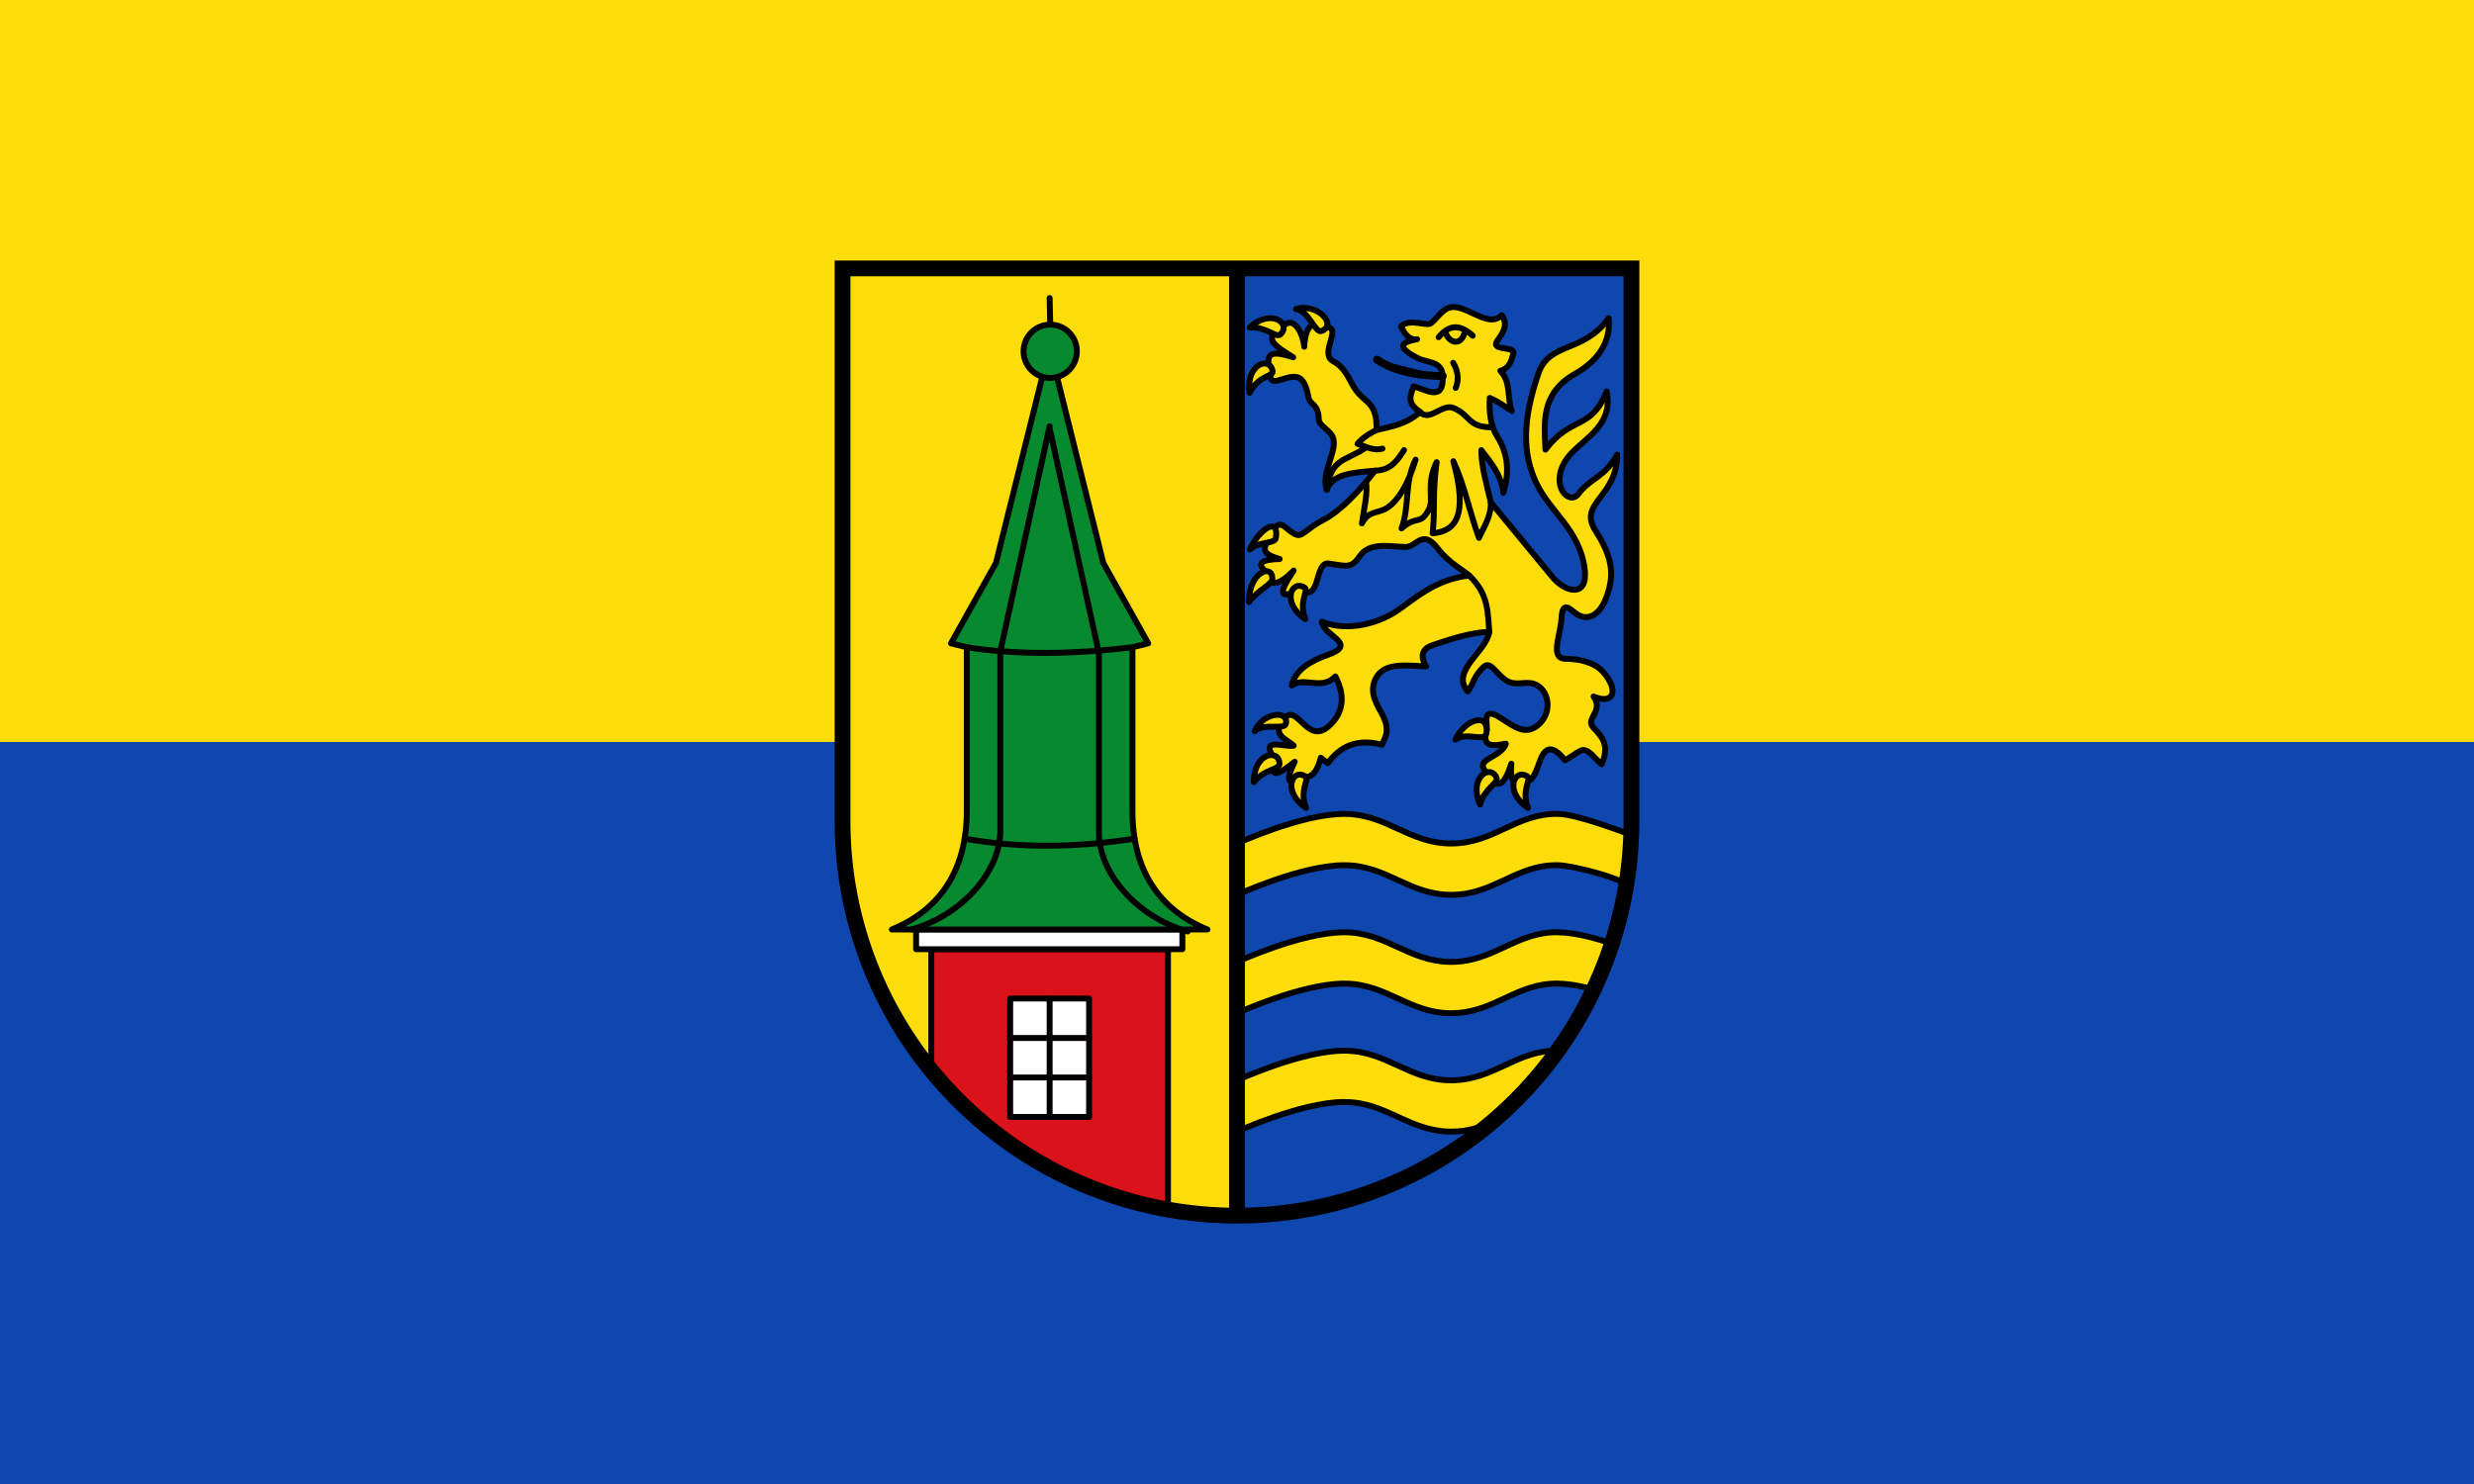
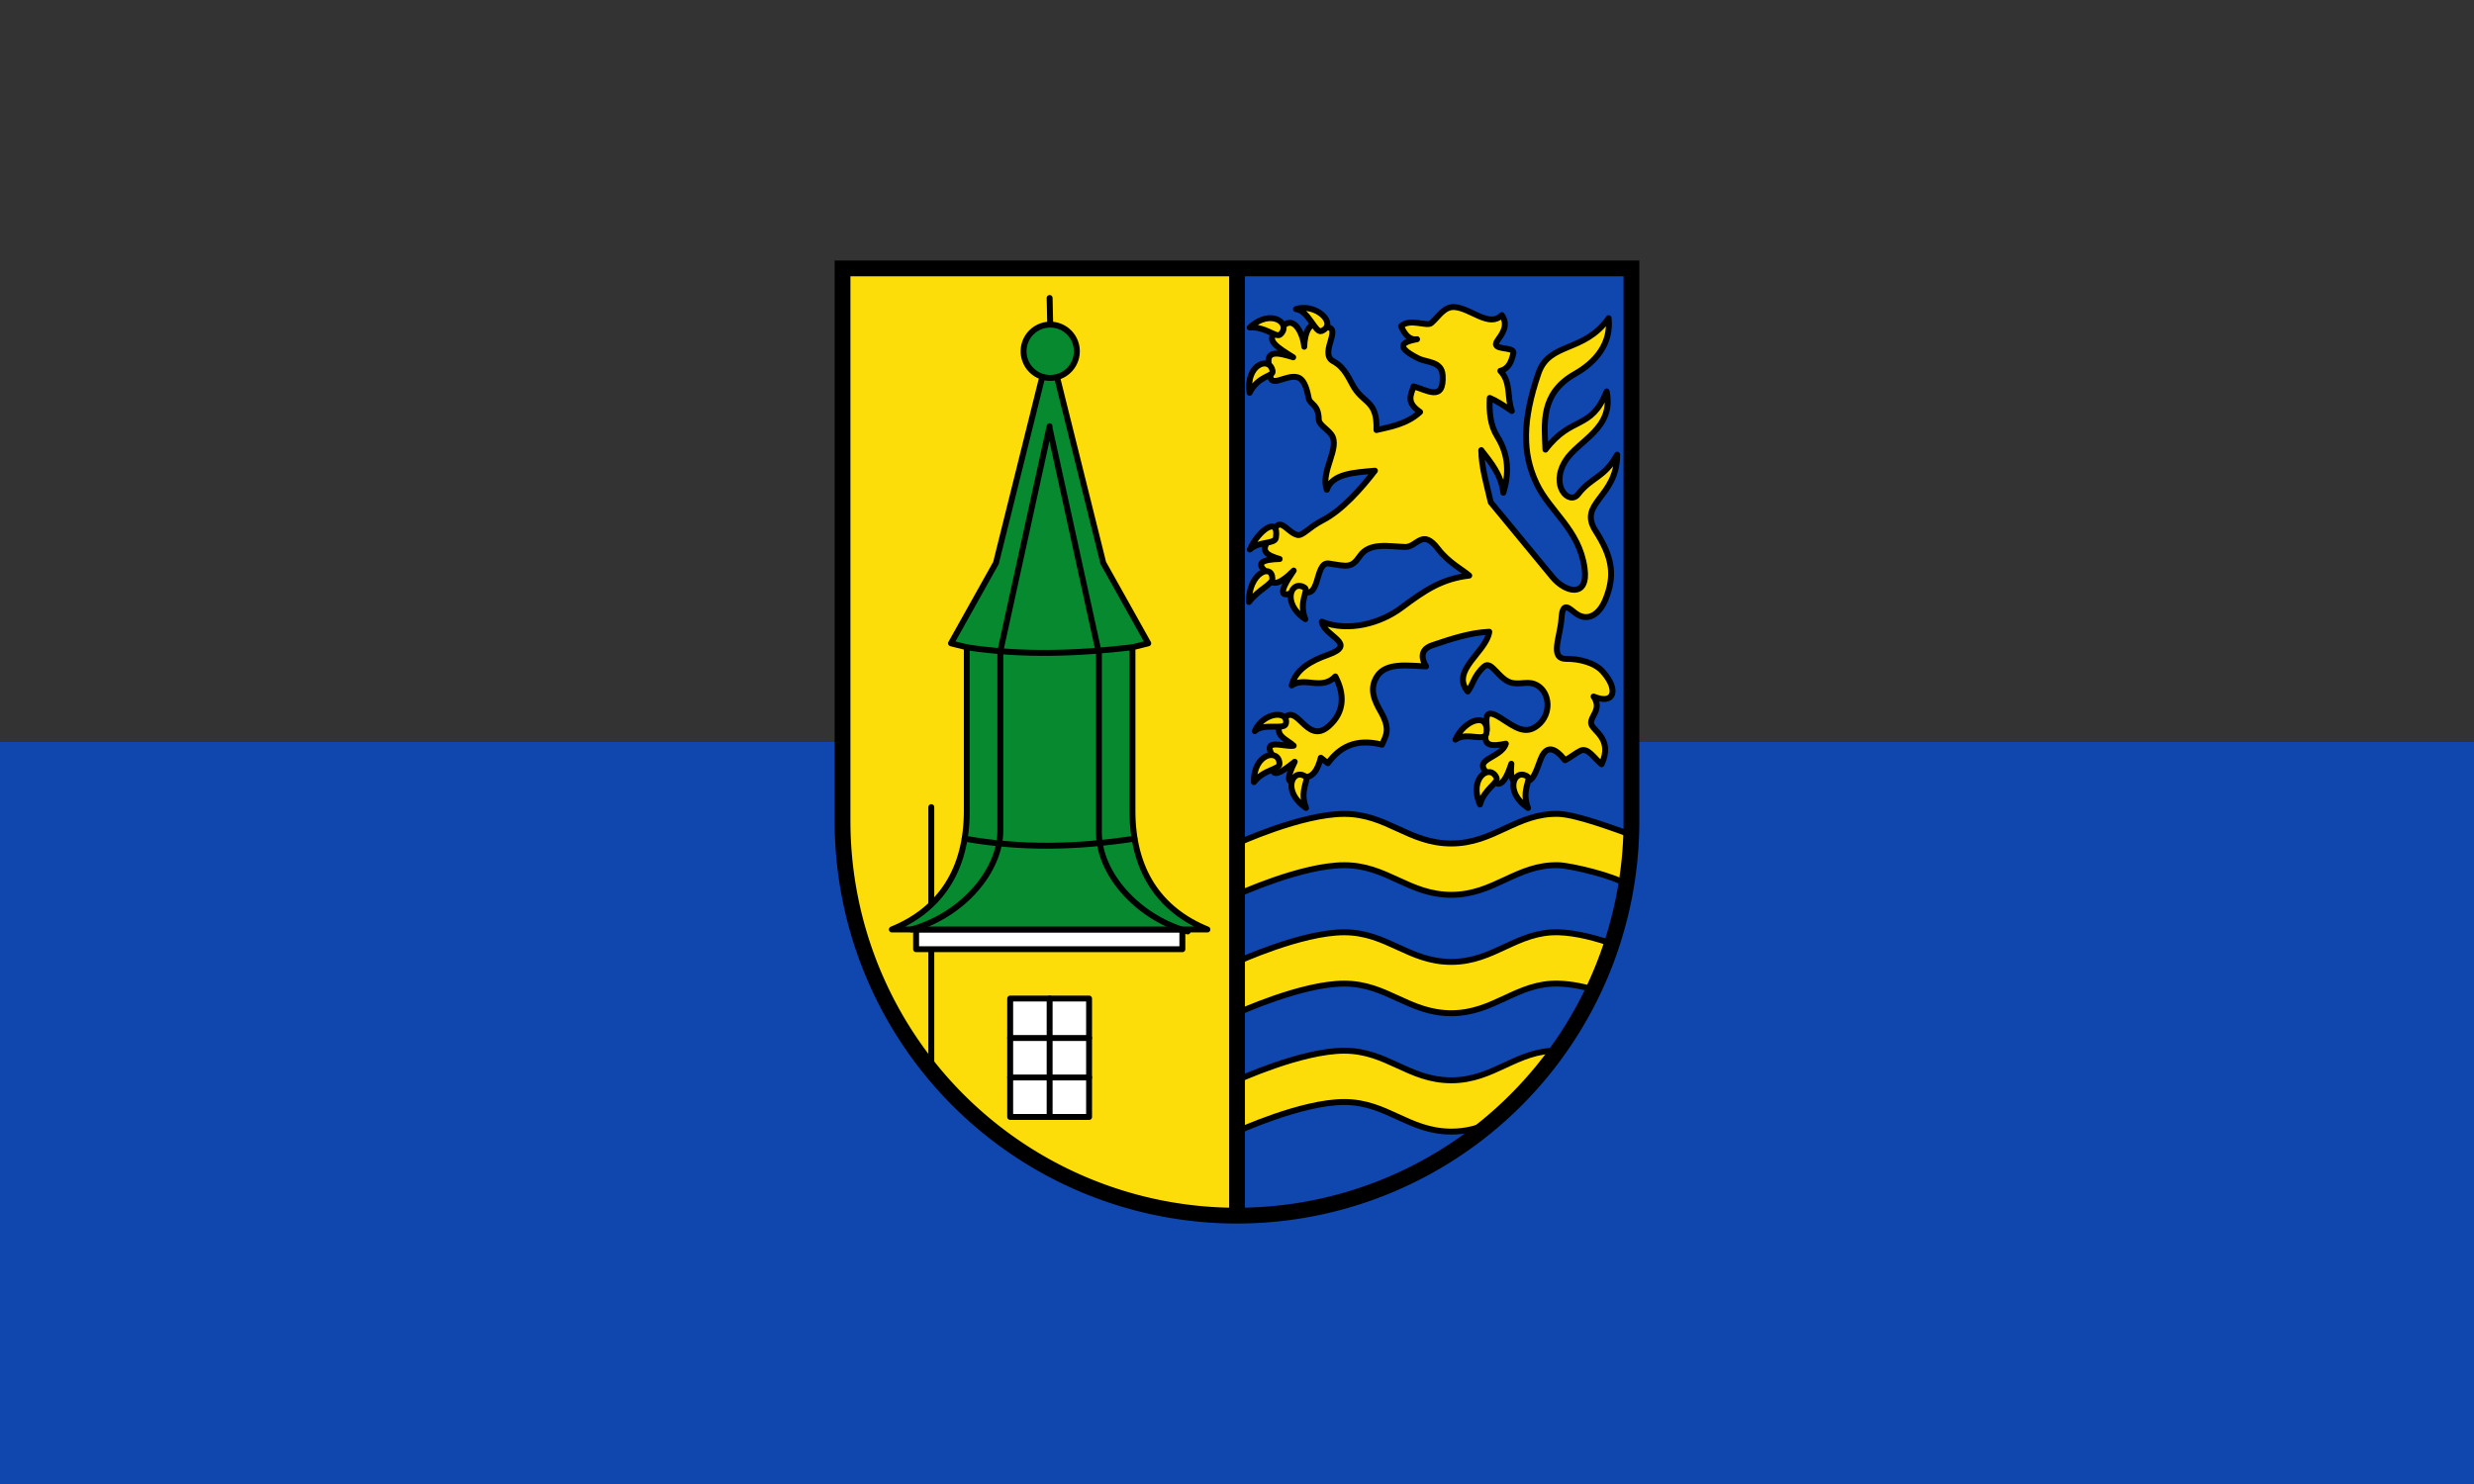
<svg xmlns="http://www.w3.org/2000/svg" xmlns:ns1="http://www.inkscape.org/namespaces/inkscape" xmlns:ns2="http://sodipodi.sourceforge.net/DTD/sodipodi-0.dtd" width="500" height="300" id="svg2" version="1.1" ns1:version="0.91 r13725" ns2:docname="Flagge_Sande2.svg">
  <rect width="100%" height="100%" fill="#333333" stroke="none" />
  <defs id="defs40" />
  <ns2:namedview pagecolor="#ffffff" bordercolor="#666666" borderopacity="1" objecttolerance="10" gridtolerance="10" guidetolerance="10" ns1:pageopacity="0" ns1:pageshadow="2" ns1:window-width="1535" ns1:window-height="876" id="namedview38" showgrid="false" ns1:zoom="1.7705954" ns1:cx="250" ns1:cy="150" ns1:window-x="65" ns1:window-y="24" ns1:window-maximized="1" ns1:current-layer="svg2" />
-   <path d="M500 0v150H0V0" color="#000" fill="#fcdd09" id="path4" />
  <path d="M500 150v150H0V150" color="#000" fill="#0f47af" id="path6" />
  <path d="M170.301 54.256v112.491c-.44 53.752 49.265 79.779 79.71 79.779V54.256z" display="block" fill="#fcdd09" id="path8" />
  <path d="M329.72 54.256v112.491c.44 53.752-49.264 79.779-79.709 79.779V54.256z" display="block" fill="#0f47af" id="path10" />
  <path d="M250.012 194.453s12.992-5.984 21.653-5.984c8.662 0 12.992 5.984 21.654 5.984 8.662 0 13.226-6.212 21.654-5.984 3.644.099 7.782 1.232 11.305 2.485l-3.378 9.281c-2.633-.759-5.4-1.325-7.927-1.393-8.428-.229-12.993 5.984-21.654 5.984-8.662 0-12.992-5.984-21.654-5.984-8.661 0-21.653 5.984-21.653 5.984m0 23.935s12.992-5.984 21.653-5.984c8.662 0 12.992 5.984 21.654 5.984 3.097 0 5.67-.794 8.084-1.804 0 0 8.771-8.664 13.57-14.552-8.428-.228-12.993 5.984-21.654 5.984-8.662 0-12.992-5.984-21.654-5.984-8.661 0-21.653 5.984-21.653 5.984m0-47.872s12.992-5.983 21.653-5.983c8.662 0 12.992 5.983 21.654 5.983 8.662 0 13.226-6.211 21.654-5.983 3.644.098 11.786 3.188 15.309 4.442l-1.677 9.813c-2.047-1.638-11.104-3.814-13.632-3.883-8.428-.228-12.993 5.984-21.654 5.984-8.662 0-12.992-5.984-21.654-5.984-8.661 0-21.653 5.984-21.653 5.984" fill="#fcdd09" fill-rule="evenodd" stroke="#000" stroke-width="1.196" stroke-linecap="round" stroke-linejoin="round" id="path12" />
-   <path d="M188.217 191.888v23.936c12.323 17.339 29.806 23.613 47.832 28.723v-52.66z" fill="#da121a" fill-rule="evenodd" stroke="#000" stroke-width="1.196" stroke-linecap="round" stroke-linejoin="round" id="path14" />
+   <path d="M188.217 191.888v23.936v-52.66z" fill="#da121a" fill-rule="evenodd" stroke="#000" stroke-width="1.196" stroke-linecap="round" stroke-linejoin="round" id="path14" />
  <path d="M204.16 201.861h15.945v23.936H204.16z" fill="#fff" fill-rule="evenodd" stroke="#000" stroke-width="1.196" stroke-linecap="round" stroke-linejoin="round" id="path16" />
  <path d="M204.16 217.818h15.945m-15.944-7.978h15.944m-7.972-7.979v23.936" fill="none" stroke="#000" stroke-width="1.196" stroke-linecap="round" stroke-linejoin="round" id="path18" />
  <path d="M185.147 191.888v-3.99h53.812v3.99z" fill="#fff" fill-rule="evenodd" stroke="#000" stroke-width="1.196" stroke-linecap="round" stroke-linejoin="round" id="path20" />
  <path style="fill:#078930;fill-rule:evenodd;stroke:#000000;stroke-width:1.196;stroke-linecap:round;stroke-linejoin:round" ns1:connector-curvature="0" id="path24" d="m 212.133,187.898 -31.888,0 c 9.848,-4.008 15.147,-12.153 15.147,-23.936 l 0,-33.111 -3.189,-0.798 9.087,-16.25 10.843,-43.589 10.843,43.589 9.087,16.25 -3.189,0.798 0,33.111 c 0,11.782 5.299,19.927 15.147,23.936 l -31.888,0" />
  <path style="fill:none;stroke:#000000;stroke-width:1.196;stroke-linecap:round" ns1:connector-curvature="0" id="path26" d="M 212.253,65.626 212.133,60.241 m 27.902,128.057 c -10.511,-2.991 -17.937,-11.968 -17.937,-19.947 l 0,-36.303 -9.965,-45.478 M 184.231,187.898 c 10.511,-2.991 17.937,-11.968 17.937,-19.947 l 0,-36.303 9.965,-45.478 m -17.155,83.376 c 11.427,1.999 22.441,1.798 34.282,0 M 195.392,130.851 c 11.161,1.72 22.322,1.305 33.482,0" />
  <path d="M286.393 68.577c-1.553.224-2.495-.98-3.243-2.637 1.817-1.674 5.203.126 6.081-.609 1.507-1.26 2.613-3.478 4.865-3.246 3.246.335 6.935 4.181 9.425 1.623 1.464 2.128-.028 3.898-.912 5.174-1.5 2.165 3.607 1.009 3.243 2.536-.365 1.534-.847 3.094-2.635 3.55 2.226 2.343 1.287 5.249 2.331 8.116-1.581-1.07-3.143-2.1-4.46-2.638-.144 2.821.08 5.512 1.521 7.811 2.364 3.773 2.38 7.574 1.216 11.362-.406-3.596-2.48-6.077-4.459-8.623.044 3.517 1.126 7.033 1.925 10.55l12.467 15.115c2.608 3.163 7.34 4.296 6.486-1.826-1.095-7.836-6.995-11.34-9.73-17.144-2.862-6.076-2.853-12.675.406-22.216 2.196-6.431 9.188-4.071 14.189-11.158.56 5.166-2.64 8.919-6.79 11.26-7.161 4.038-6.143 10.255-5.98 15.318 5.317-7.014 9.215-3.815 12.364-11.768 1.579 7.508-5.753 9.917-8.31 14-3.219 5.137.786 9.069 2.533 6.796 2.737-3.56 5.27-3.254 7.906-8.014.024 8.679-8.035 9.707-4.359 15.419 3.51 5.452 3.9 9.105 2.028 13.796-1.275 3.194-3.674 4.644-6.081 2.84-1.275-.954-2.625-2.54-2.838 1.015-.229 3.815-2.51 8.248 1.013 8.217 2.498-.023 5.652.713 7.297 2.536 3.33 3.688 2.394 6.844-1.824 5.072 1.758 2.57-.61 3.885-.507 5.376.107 1.548 4.552 2.981 2.129 8.318-1.397-1.047-2.74-3.473-4.257-2.738-1.076.52-2.006 1.373-3.142 1.927-2.029-2.585-3.814-3.195-4.966-.101-.979 2.628-1.79 5.414-3.75 3.854-1.548 1.146-2.466.668-2.128-3.043-1.352 4.137-2.703 5.261-4.054 2.637-4.765-3.734 1.936-3.482 2.94-6.695-2.628.528-4.946.724-3.852-2.739.115-1.698-.998-4.898 2.838-2.434 2.845 1.828 4.917 3.468 7.398 1.521 2.95-2.314 2.503-6.652 0-8.115-1.775-1.037-3.14-.14-5.067-.507-2.687-.511-4.184-4.658-5.676-3.347-2.126 1.867-2.221 3.642-3.344 5.071-3.561-4.21 3.823-8.04 4.358-12.071-3.852.152-7.803 1.474-11.554 2.739-1.58.533-2.705 1.806-1.216 4.26-3.843-.16-8.126-.823-9.933 2.03-1.682 2.655-.384 5.092.811 7.202 2 3.532.978 4.817.203 6.593-5.33-1.349-8.578.522-10.946 3.754l-1.419-1.116c-.62 2.512-1.68 4.142-3.648 3.956-3.335 2.043-3.413.483-1.622-3.145-2.812 2.24-5.42 4.112-4.257-.811-2.722-4.246 2.18-2.065 4.054-2.435-1.42-1.341-4.253-2.03-2.432-4.87 3.043-4.827 4.836 5.078 9.527.914 3.276-2.909 3.162-6.554 1.318-10.043-2.703 2.895-6.245-.028-8.818 1.826.795-3.259 3.873-4.976 7.297-6.188 6.268-2.219-.805-3.77-1.216-6.695 5.327 2.104 11.804.38 16.114-2.84 4.843-3.618 8.161-5.826 13.682-6.493-1.183-1.082-4.157-2.581-6.283-5.376-3.258-4.282-4.231-.331-6.69-.406-3.269-.099-7.182-.992-9.12 1.826-1.717 2.496-2.51 2.109-6.284 1.522-3.007-.468-1.52 8.284-5.878 5.173-3.946 2.161-4.567 1.118-1.217-3.753-3.082 3.088-4.89 3.37-5.27.507-2.594-1.984-1.177-2.746 2.433-2.84-2.4-.73-4.58-1.552-1.42-4.667 1.137-4.734 2.798-.76 4.967-.202 1.095.28 2.254-1.49 5.133-2.96 3.916-1.999 7.884-6.507 10.576-10.025-4.235.376-8.643.591-9.73 3.855-1.37-3.72 2.832-8.54.912-11.158-.857-1.17-2.512-1.981-2.533-3.044-.064-3.159-1.743-2.991-2.027-4.26-.235-1.053-.661-3.785-2.23-4.262-2.465-.747-6.039 2.784-5.473-1.216-1.596-4.587 1.393-3.818 4.561-2.84-2.987-1.876-6.31-3.765-2.736-5.377 2.482-3.957 4.706.315 4.966 3.246.058-2.692 1.116-5.856 3.547-3.855 5.073-.893-.885 5.091 2.331 6.797 2.448 1.298 3.23 3.772 4.257 5.376 2.058 3.216 4.677 2.705 4.459 8.521 2.635-.623 6.182-1.177 8.817-3.652-2.782-1.893-1.942-3.28-1.317-5.173 2.628.68 6.195 3.23 5.878-2.232-.168-2.901-3.197-2.551-4.966-3.449-4.518-2.293-3.445-3.255-.203-3.855z" fill="#fcdd09" fill-rule="evenodd" stroke="#000" stroke-width="1.196" stroke-linecap="round" stroke-linejoin="round" id="path28" />
-   <path d="M296.933 116.356c4 3.788 3.715 7.575 4.054 11.362M268.15 99.01c.476-2.765.942-4.201 2.415-5.42 1.346-1.114 3.533-1.682 5.599-3.203m2.02-3.449c-1.89.927-3.07 1.854-3.815 2.78 1.677.597 3.354 1.465 5.031.974m4.358.304c-1.31 1.976-2.525 4.04-5.878 4.16m23.412 6.39c.07 2.972-1.403 4.913-2.386 7.183-1.996-5.462-2.887-10.558-5.186-15.494 3.077 11.234.337 14.172-4.18 14.576.527-5-.078-7.875.806-14.38-2.254 4.651-.448 7.368-1.561 9.53-1.746 3.388-2.494 1.115-5.534 3.86 1.712-4.633.474-9.05 2.838-13.898-1.55 5.114-3.476 8.16-5.607 9.651-1.889 1.323-3.856.508-5.237 3.232.453-3.01 1.24-6.42.802-8.36m10.954-14.16c1.797 2.079 4.48-1.691 6.673-.832 3.582 1.405 2.833 3.987 8.042 3.93m-8.026-13.039c1.112 1.846 1.122 3.73.507 5.072m-2.14-11.416c.718 2.462 3.415 3.19 4.062-.276m-5.368 1.446c2.298-2.835 4.595-2.43 6.892-.304" fill="none" stroke="#000" stroke-width="1.196" stroke-linecap="round" stroke-linejoin="round" id="path30" />
-   <path d="M278.309 72.713c3.882 2.57 8.602 3.226 13.28 3.317" fill-rule="evenodd" stroke="#000" stroke-width="1.595" stroke-linecap="round" stroke-linejoin="round" id="path32" />
  <path d="M261.914 62.49c2.49.193 3.916 4.927 5.144 4.441 3.397-1.345-1.029-5.774-5.144-4.441zm-9.356 3.72c3.221-.255 5.355 2.17 6.196 1.399 2.348-2.158-1.861-5.403-6.197-1.4zm-.01 13.198c1.69-3.44 4.803-3.32 4.654-4.325-.474-3.215-5.504-1.519-4.655 4.325zm.052 31.679c1.803-1.73 5.07-1.05 5.264-2.356.676-4.534-3.515-1.603-5.264 2.356zm-.177 10.613c1.957-2.574 4.747-3.576 4.731-4.718-.043-3.19-4.826-1.185-4.731 4.718zm11.394 3.472c-1.436-3.555.727-5.797-.12-6.356-2.713-1.788-4.8 3.096.12 6.356zm-10.234 22.635c1.802-1.73 5.975-.194 6.288-1.478.676-2.776-4.539-2.481-6.288 1.478zm-.165 10.311c1.956-2.574 5.185-2.55 5.17-3.693-.043-3.19-5.265-2.21-5.17 3.693zm10.543 5.214c-1.437-3.554.727-5.797-.122-6.356-2.711-1.787-4.798 3.097.122 6.356zm30.184-13.815c2.379-1.73 6.083.763 6.288-1.478.389-4.237-4.539-2.482-6.288 1.478zm4.968 13.12c.807-3.132 3.793-4.363 3.337-5.41-1.274-2.925-5.71.004-3.337 5.41zm9.71.695c-1.437-3.554.727-5.797-.121-6.356-2.712-1.787-4.799 3.097.12 6.356z" fill="#fcdd09" fill-rule="evenodd" stroke="#000" stroke-width="1.196" stroke-linecap="round" stroke-linejoin="round" id="path34" />
  <path d="m 250.011,54.256 0,191.472" id="path36" ns1:connector-curvature="0" style="fill:none;stroke:#000000;stroke-width:3.19" ns2:nodetypes="cc" />
  <path style="overflow:visible;isolation:auto;mix-blend-mode:normal;fill:#078930;fill-rule:evenodd;stroke:#000000;stroke-width:1.196;stroke-linecap:round;stroke-linejoin:round" d="m 217.634,71.014 a 5.381,5.386 0 0 1 -5.381,5.386 5.381,5.386 0 0 1 -5.381,-5.386 5.381,5.386 0 0 1 5.381,-5.386 5.381,5.386 0 0 1 5.381,5.386 z" id="circle22" ns1:connector-curvature="0" />
  <path d="m 329.72,54.263 0,111.701 a 79.72,79.786 0 0 1 -159.441,0 l 0,-111.701 z" id="path4-3" style="fill:none;stroke:#000000;stroke-width:3.19" ns1:connector-curvature="0" />
</svg>